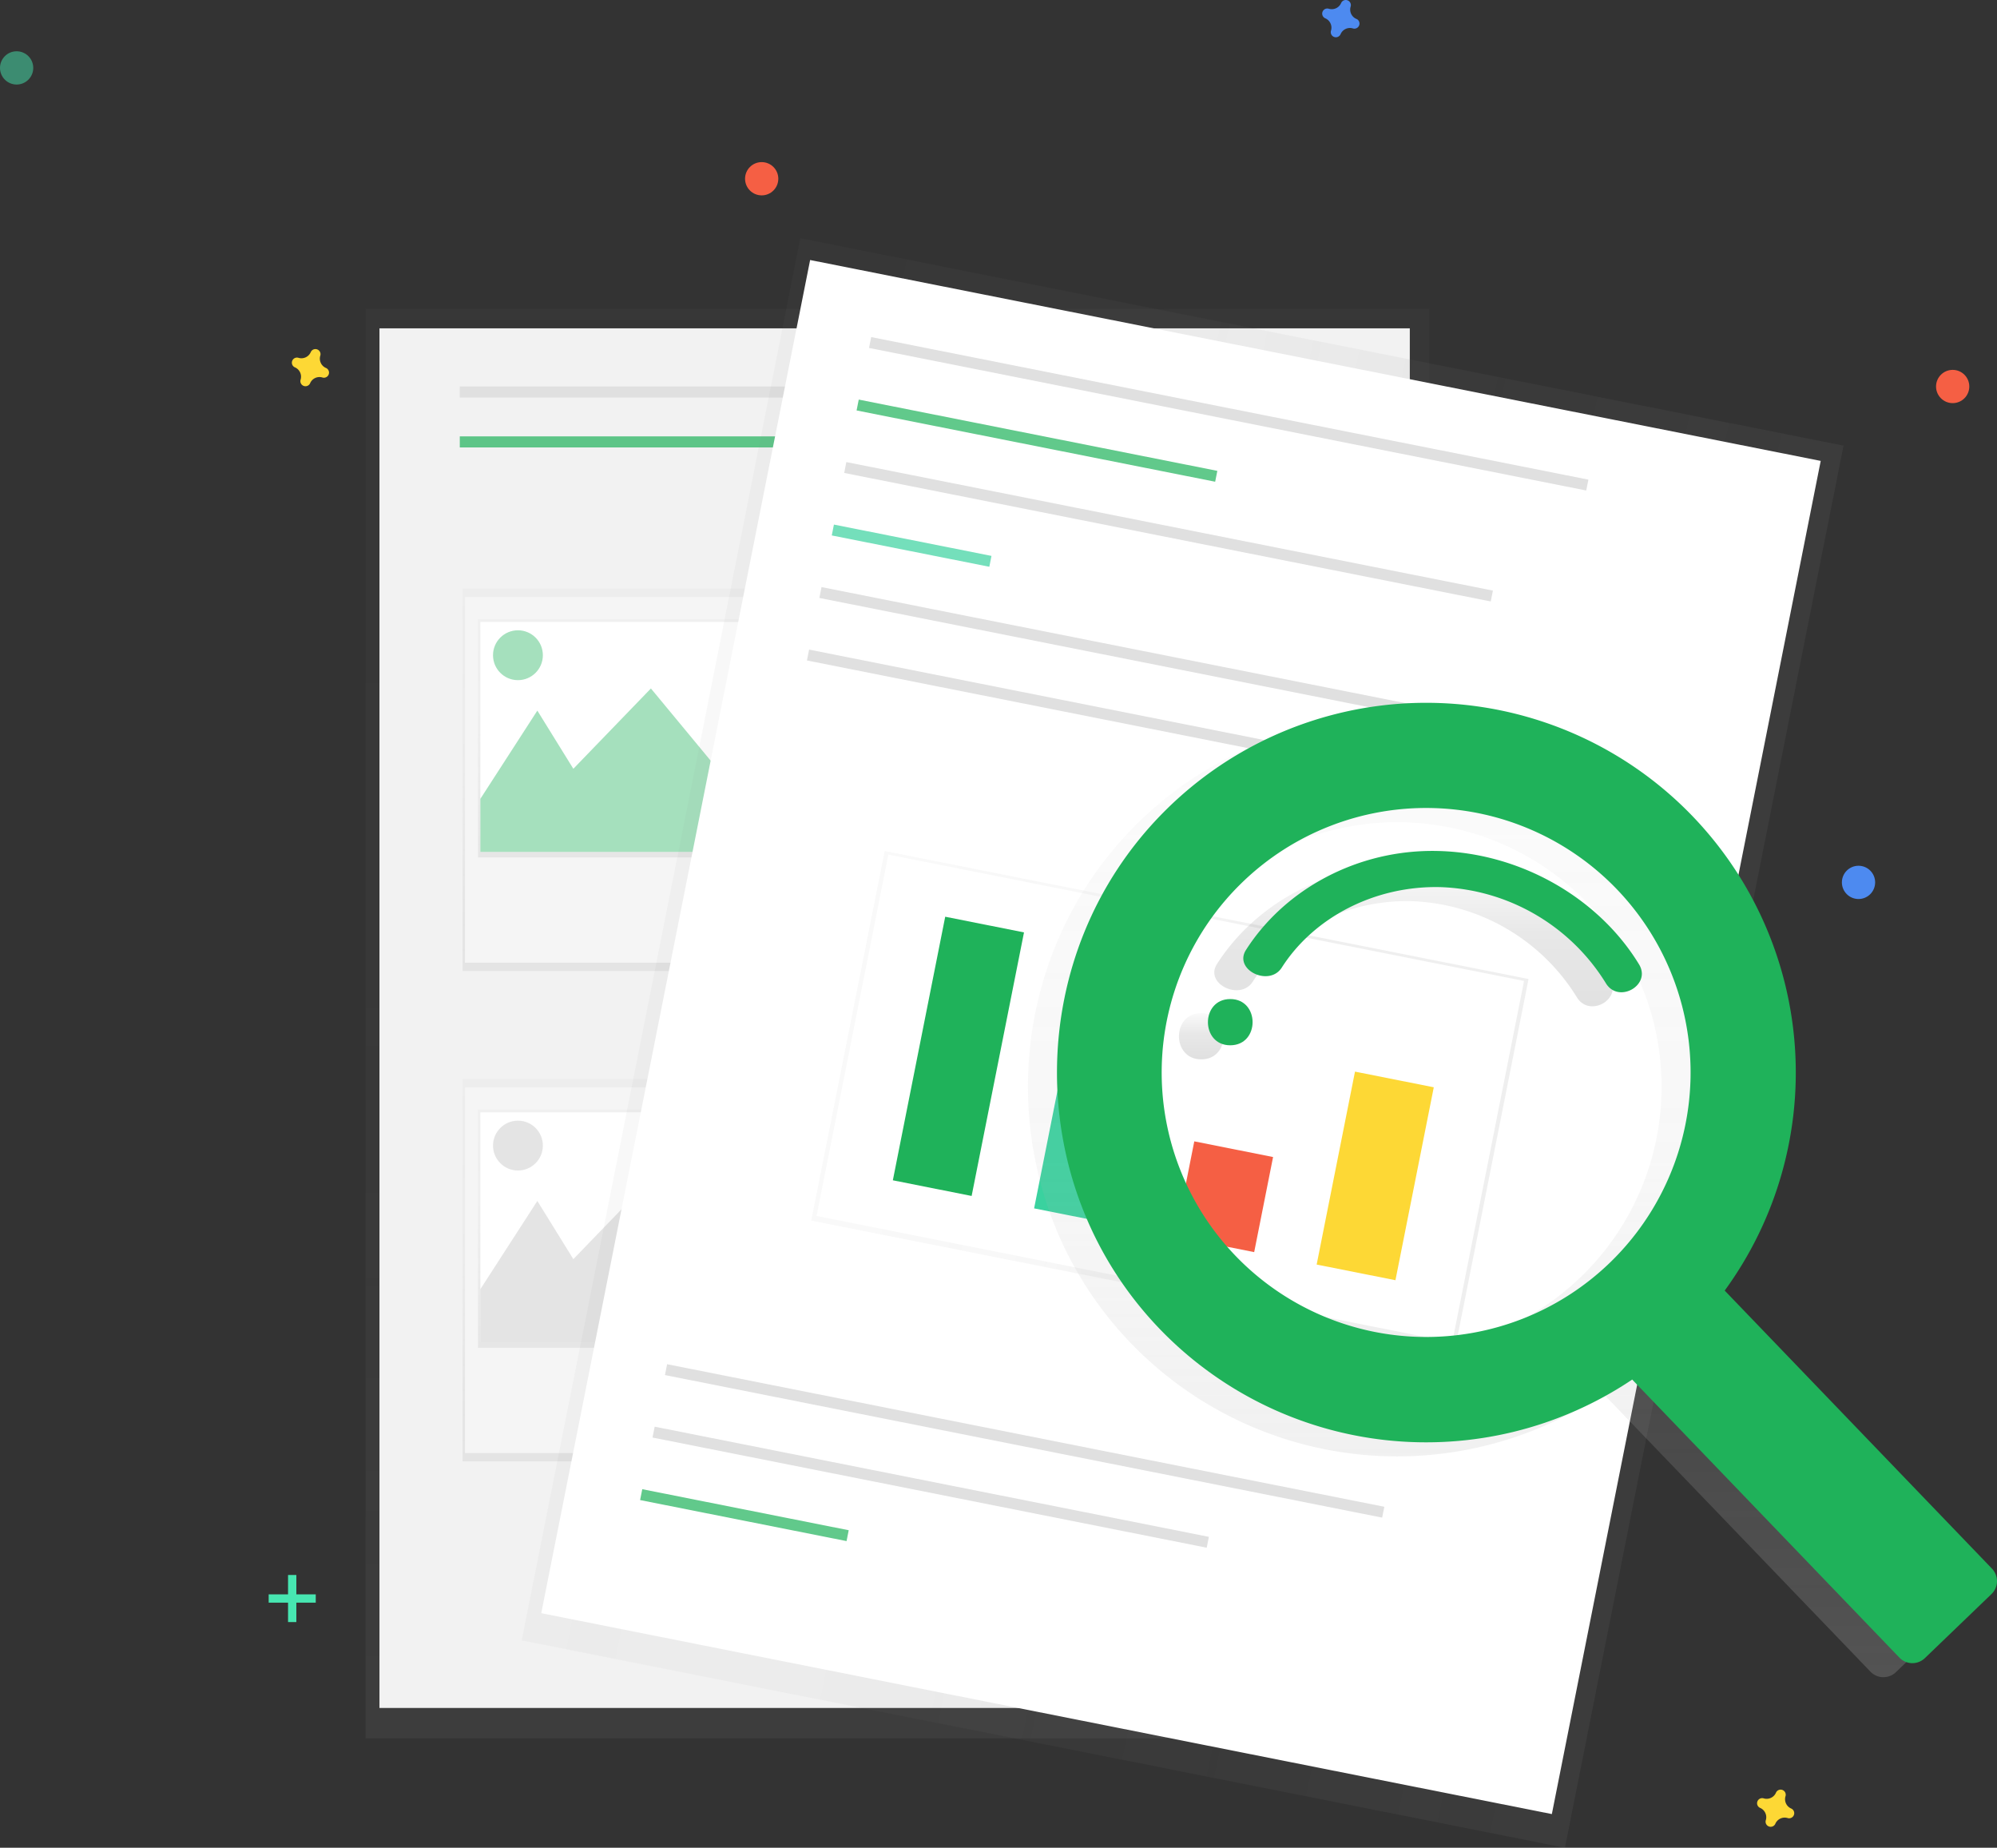
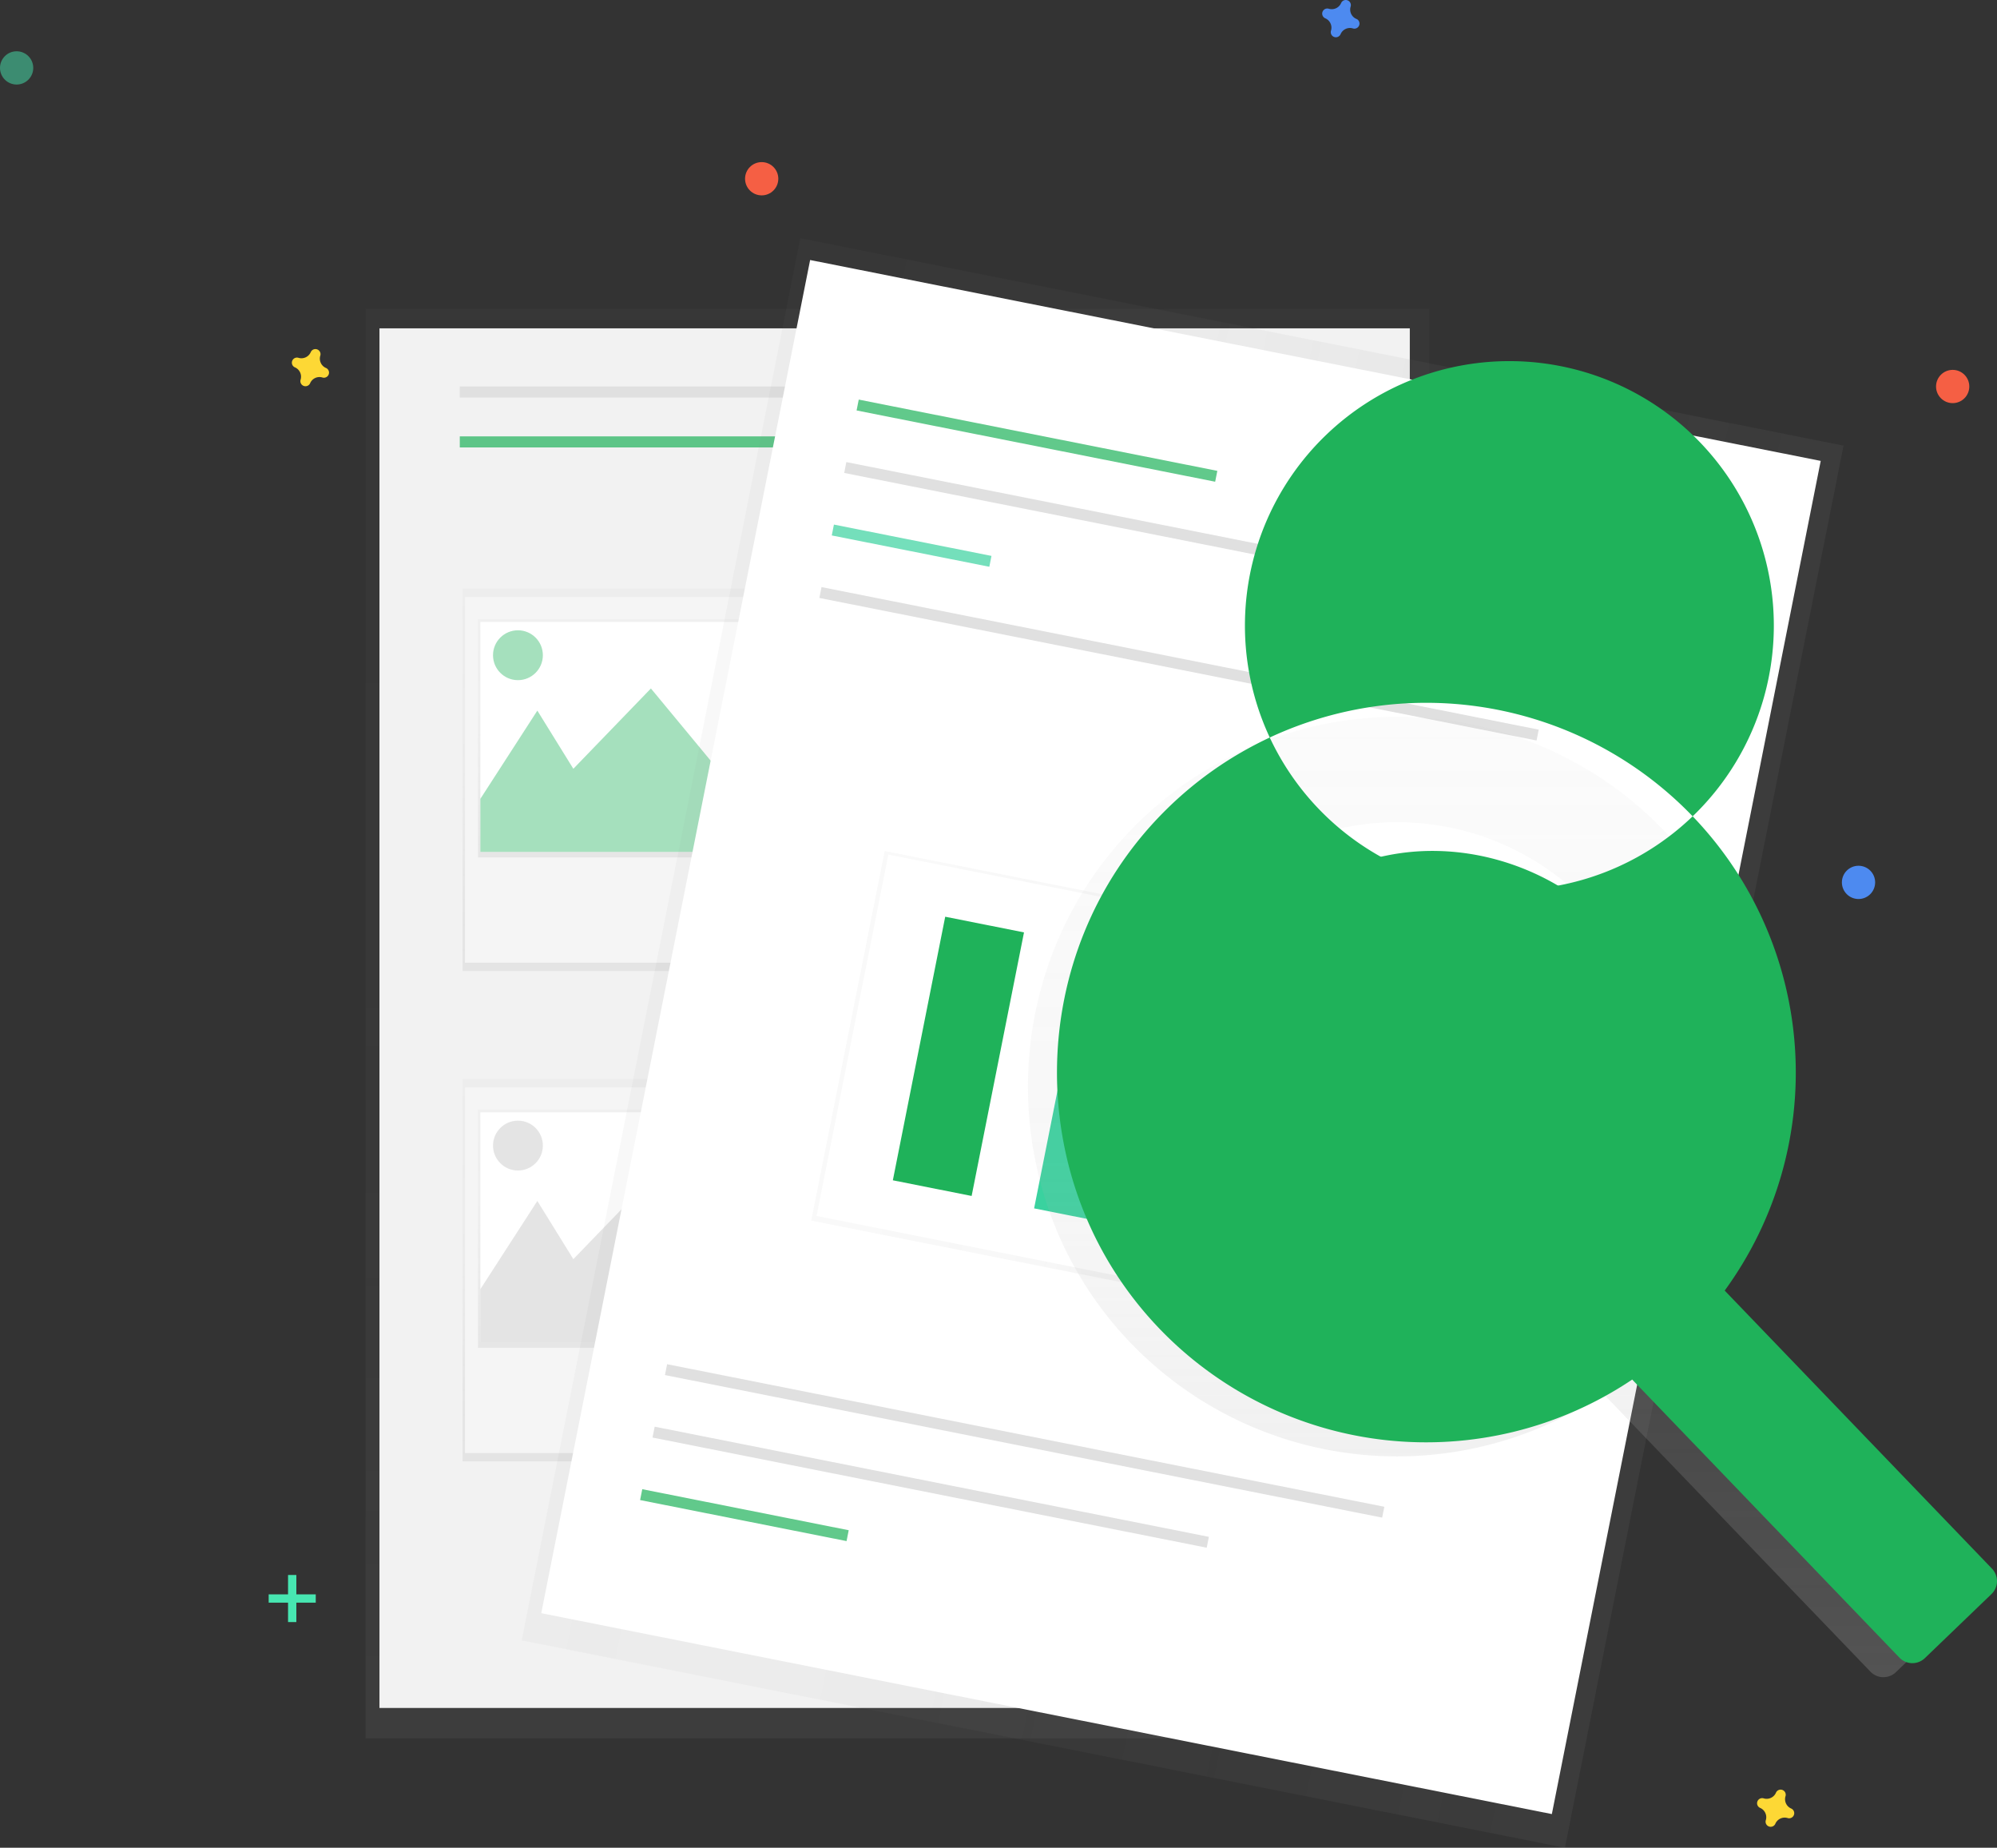
<svg xmlns="http://www.w3.org/2000/svg" xmlns:xlink="http://www.w3.org/1999/xlink" width="491.754" height="454.905" viewBox="0 0 491.754 454.905">
  <rect x="0" y="0" width="491.754" height="454.905" fill="#333333" stroke="none" />
  <defs>
    <linearGradient id="linear-gradient" x1="0.5" y1="1" x2="0.5" gradientUnits="objectBoundingBox">
      <stop offset="0" stop-color="gray" stop-opacity="0.251" />
      <stop offset="0.54" stop-color="gray" stop-opacity="0.122" />
      <stop offset="1" stop-color="gray" stop-opacity="0.102" />
    </linearGradient>
    <clipPath id="clip-path">
      <rect id="_Rectangle_" data-name="&lt;Rectangle&gt;" width="83.978" height="56.61" fill="#fff" />
    </clipPath>
    <linearGradient id="linear-gradient-6" x1="0.518" y1="1.092" x2="0.518" y2="-0.251" xlink:href="#linear-gradient" />
    <linearGradient id="linear-gradient-7" x1="0.6" y1="0.66" x2="0.6" y2="0.086" xlink:href="#linear-gradient" />
    <linearGradient id="linear-gradient-8" x1="0.5" y1="1" x2="0.5" gradientUnits="objectBoundingBox">
      <stop offset="0" stop-color="#b3b3b3" stop-opacity="0.251" />
      <stop offset="0.54" stop-color="#b3b3b3" stop-opacity="0.102" />
      <stop offset="1" stop-color="#b3b3b3" stop-opacity="0.051" />
    </linearGradient>
    <linearGradient id="linear-gradient-9" x1="0.5" y1="0.999" x2="0.5" gradientUnits="objectBoundingBox">
      <stop offset="0" stop-opacity="0.122" />
      <stop offset="0.55" stop-opacity="0.09" />
      <stop offset="1" stop-opacity="0.02" />
    </linearGradient>
    <linearGradient id="linear-gradient-10" x1="0.5" y1="1" x2="0.5" y2="0" xlink:href="#linear-gradient-9" />
  </defs>
  <g id="Group_167" data-name="Group 167" transform="translate(0 0.017)">
    <g id="Group_158" data-name="Group 158" transform="translate(90.028 76.04)" opacity="0.5">
      <rect id="Rectangle_319" data-name="Rectangle 319" width="261.903" height="351.937" fill="url(#linear-gradient)" />
    </g>
    <rect id="Rectangle_320" data-name="Rectangle 320" width="253.721" height="339.661" transform="translate(93.439 80.817)" fill="#f2f2f2" />
    <rect id="Rectangle_321" data-name="Rectangle 321" width="87.301" height="2.727" transform="translate(113.22 95.138)" fill="#e0e0e0" />
    <rect id="Rectangle_322" data-name="Rectangle 322" width="87.301" height="2.727" transform="translate(113.22 107.414)" fill="#1fb25a" opacity="0.7" />
    <rect id="Rectangle_323" data-name="Rectangle 323" width="87.301" height="2.727" transform="translate(213.481 95.138)" fill="#e0e0e0" />
    <rect id="Rectangle_324" data-name="Rectangle 324" width="87.301" height="2.727" transform="translate(227.118 172.896)" fill="#e0e0e0" />
    <rect id="Rectangle_325" data-name="Rectangle 325" width="87.301" height="2.727" transform="translate(229.168 180.395)" fill="#e0e0e0" />
    <rect id="Rectangle_326" data-name="Rectangle 326" width="87.301" height="2.727" transform="translate(233.262 187.899)" fill="#e0e0e0" />
    <rect id="Rectangle_327" data-name="Rectangle 327" width="87.301" height="2.727" transform="translate(227.118 293.615)" fill="#e0e0e0" />
-     <rect id="Rectangle_328" data-name="Rectangle 328" width="87.301" height="2.727" transform="translate(229.168 301.12)" fill="#e0e0e0" />
    <rect id="Rectangle_329" data-name="Rectangle 329" width="87.301" height="2.727" transform="translate(233.262 308.619)" fill="#e0e0e0" />
    <g id="Group_159" data-name="Group 159" transform="translate(113.904 144.926)" opacity="0.5">
      <rect id="Rectangle_330" data-name="Rectangle 330" width="92.756" height="94.123" fill="url(#linear-gradient)" />
    </g>
    <rect id="Rectangle_331" data-name="Rectangle 331" width="91.296" height="90.028" transform="translate(114.488 146.976)" fill="#f5f5f5" />
    <g id="Group_160" data-name="Group 160" transform="translate(117.706 152.431)" opacity="0.5">
      <rect id="Rectangle_332" data-name="Rectangle 332" width="85.152" height="58.654" fill="url(#linear-gradient)" />
    </g>
    <rect id="_Rectangle_3" data-name="&lt;Rectangle&gt;" width="83.978" height="56.61" transform="translate(118.29 153.114)" fill="#fff" />
    <g id="Group_161" data-name="Group 161" transform="translate(118.29 153.114)" clip-path="url(#clip-path)">
      <path id="Path_1590" data-name="Path 1590" d="M188.407,321.6l21.148-32.741,8.866,14.32,19.1-19.775,16.37,19.775,14.32-29.324,36.829,58.654L185.68,328.42Z" transform="translate(-195.527 -267.039)" fill="#1fb25a" opacity="0.4" />
      <circle id="Ellipse_216" data-name="Ellipse 216" cx="6.138" cy="6.138" r="6.138" transform="translate(3.113 2.044)" fill="#1fb25a" opacity="0.4" />
    </g>
    <g id="Group_162" data-name="Group 162" transform="translate(113.904 265.651)" opacity="0.5">
      <rect id="Rectangle_333" data-name="Rectangle 333" width="92.756" height="94.123" fill="url(#linear-gradient)" />
    </g>
    <rect id="Rectangle_334" data-name="Rectangle 334" width="91.296" height="90.028" transform="translate(114.488 267.696)" fill="#f5f5f5" />
    <g id="Group_163" data-name="Group 163" transform="translate(117.706 273.156)" opacity="0.5">
      <rect id="Rectangle_335" data-name="Rectangle 335" width="85.152" height="58.654" fill="url(#linear-gradient)" />
    </g>
    <rect id="_Rectangle_4" data-name="&lt;Rectangle&gt;" width="83.978" height="56.61" transform="translate(118.29 273.834)" fill="#fff" />
    <g id="Group_164" data-name="Group 164" transform="translate(118.29 273.834)" clip-path="url(#clip-path)">
      <path id="Path_1591" data-name="Path 1591" d="M188.407,528.3l21.148-32.741,8.866,14.326,19.1-19.781,16.37,19.781,14.32-29.33,36.829,58.654L185.68,535.126Z" transform="translate(-195.527 -473.738)" fill="#bdbdbd" opacity="0.4" />
      <circle id="Ellipse_217" data-name="Ellipse 217" cx="6.138" cy="6.138" r="6.138" transform="translate(3.113 2.05)" fill="#bdbdbd" opacity="0.4" />
    </g>
    <g id="Group_165" data-name="Group 165" transform="translate(128.479 58.651)" opacity="0.5">
      <rect id="Rectangle_336" data-name="Rectangle 336" width="351.937" height="261.903" transform="translate(0 345.187) rotate(-78.76)" fill="url(#linear-gradient-6)" />
    </g>
    <rect id="Rectangle_337" data-name="Rectangle 337" width="339.661" height="253.721" transform="translate(133.284 397.146) rotate(-78.76)" fill="#fff" />
-     <rect id="Rectangle_338" data-name="Rectangle 338" width="180.063" height="2.727" transform="translate(214.526 82.971) rotate(11.24)" fill="#e0e0e0" />
    <rect id="Rectangle_339" data-name="Rectangle 339" width="180.063" height="2.727" transform="translate(164.274 335.845) rotate(11.24)" fill="#e0e0e0" />
    <rect id="Rectangle_340" data-name="Rectangle 340" width="139.14" height="2.727" transform="translate(161.21 351.226) rotate(11.24)" fill="#e0e0e0" />
    <rect id="Rectangle_341" data-name="Rectangle 341" width="51.833" height="2.727" transform="translate(158.154 366.617) rotate(11.24)" fill="#1fb25a" opacity="0.7" />
    <rect id="Rectangle_342" data-name="Rectangle 342" width="90.028" height="2.727" transform="translate(211.463 98.36) rotate(11.24)" fill="#1fb25a" opacity="0.7" />
    <rect id="Rectangle_343" data-name="Rectangle 343" width="162.326" height="2.727" transform="translate(208.412 113.745) rotate(11.24)" fill="#e0e0e0" />
    <rect id="Rectangle_344" data-name="Rectangle 344" width="39.556" height="2.727" transform="translate(205.352 129.134) rotate(11.24)" fill="#3ad29f" opacity="0.7" />
    <rect id="Rectangle_345" data-name="Rectangle 345" width="180.063" height="2.727" transform="translate(202.297 144.52) rotate(11.24)" fill="#e0e0e0" />
    <g id="Group_166" data-name="Group 166" transform="translate(199.778 209.511)" opacity="0.5">
      <rect id="Rectangle_346" data-name="Rectangle 346" width="92.756" height="161.642" transform="translate(0 90.977) rotate(-78.76)" fill="url(#linear-gradient-7)" />
    </g>
    <rect id="Rectangle_347" data-name="Rectangle 347" width="159.598" height="90.712" transform="translate(218.756 210.379) rotate(11.24)" fill="#fff" />
-     <rect id="Rectangle_348" data-name="Rectangle 348" width="180.063" height="2.727" transform="translate(199.239 159.912) rotate(11.24)" fill="#e0e0e0" />
    <rect id="Rectangle_349" data-name="Rectangle 349" width="19.781" height="66.159" transform="translate(232.756 225.678) rotate(11.24)" fill="#1fb25a" />
    <rect id="Rectangle_350" data-name="Rectangle 350" width="19.781" height="44.334" transform="translate(263.287 254) rotate(11.24)" fill="#3ad29f" />
    <rect id="Rectangle_351" data-name="Rectangle 351" width="19.781" height="23.869" transform="translate(294.089 280.983) rotate(11.24)" fill="#f55f44" />
    <rect id="Rectangle_352" data-name="Rectangle 352" width="19.781" height="48.428" transform="translate(333.662 263.813) rotate(11.24)" fill="#fdd835" />
    <path id="Path_1592" data-name="Path 1592" d="M768.958,390.648a91.045,91.045,0,0,0-130.3-.981c-34.458,34.738-35.042,91.3-1.337,126.776a91.045,91.045,0,0,0,116.748,12.884L819.88,597.78a4.433,4.433,0,0,0,6.267.123l16.4-15.769a4.433,4.433,0,0,0,.123-6.267l-65.8-68.449a91.05,91.05,0,0,0-7.914-116.771Zm-20.5,110.061a65.12,65.12,0,1,1,1.81-92.078A65.119,65.119,0,0,1,748.458,500.708Z" transform="translate(-359.289 -186.238)" fill="url(#linear-gradient-8)" />
    <path id="Path_1593" data-name="Path 1593" d="M681.575,487.6c-7.324,0-7.335,11.383,0,11.383S688.91,487.6,681.575,487.6Z" transform="translate(-385.769 -238.19)" fill="url(#linear-gradient-9)" />
    <path id="Path_1594" data-name="Path 1594" d="M738.828,425.16c-19.711-.444-37.647,9.444-47.184,24.372-3.113,4.871,5.724,9.175,8.819,4.328,7.9-12.358,22.9-20.207,39.13-19.8a49.851,49.851,0,0,1,40.678,23.659c3.107,5.122,11.254.467,8.177-4.626C778.484,436.741,759.187,425.645,738.828,425.16Z" transform="translate(-391.972 -212.211)" fill="url(#linear-gradient-10)" />
-     <path id="Path_1595" data-name="Path 1595" d="M781.188,384.728a91.045,91.045,0,0,0-130.3-.981c-34.458,34.738-35.042,91.3-1.337,126.776A91.045,91.045,0,0,0,766.3,523.4L832.1,591.86a4.433,4.433,0,0,0,6.267.123l16.4-15.769a4.433,4.433,0,0,0,.123-6.267l-65.814-68.454a91.051,91.051,0,0,0-7.89-116.765Zm-20.5,110.014a65.12,65.12,0,1,1,1.81-92.078,65.119,65.119,0,0,1-1.81,92.078Z" transform="translate(-364.376 -183.775)" fill="#1fb25a" />
+     <path id="Path_1595" data-name="Path 1595" d="M781.188,384.728a91.045,91.045,0,0,0-130.3-.981c-34.458,34.738-35.042,91.3-1.337,126.776A91.045,91.045,0,0,0,766.3,523.4L832.1,591.86a4.433,4.433,0,0,0,6.267.123l16.4-15.769a4.433,4.433,0,0,0,.123-6.267l-65.814-68.454a91.051,91.051,0,0,0-7.89-116.765Za65.12,65.12,0,1,1,1.81-92.078,65.119,65.119,0,0,1-1.81,92.078Z" transform="translate(-364.376 -183.775)" fill="#1fb25a" />
    <path id="Path_1596" data-name="Path 1596" d="M693.8,481.67c-7.324,0-7.335,11.383,0,11.383S701.14,481.67,693.8,481.67Z" transform="translate(-390.856 -235.724)" fill="#1fb25a" />
    <path id="Path_1597" data-name="Path 1597" d="M751.058,419.24c-19.711-.444-37.647,9.444-47.184,24.372-3.113,4.871,5.724,9.175,8.819,4.328,7.9-12.358,22.9-20.207,39.13-19.8A49.851,49.851,0,0,1,792.5,451.8c3.107,5.122,11.254.467,8.177-4.626C790.7,430.774,771.423,419.678,751.058,419.24Z" transform="translate(-397.059 -209.749)" fill="#1fb25a" />
    <rect id="Rectangle_353" data-name="Rectangle 353" width="2.044" height="11.593" transform="translate(70.931 387.737)" fill="#47e6b1" />
    <rect id="Rectangle_354" data-name="Rectangle 354" width="2.044" height="11.593" transform="translate(77.752 392.509) rotate(90)" fill="#47e6b1" />
    <path id="Path_1598" data-name="Path 1598" d="M744.886,65.176a2.505,2.505,0,0,1-1.4-3.031,1.2,1.2,0,0,0,.053-.28h0a1.256,1.256,0,0,0-2.26-.835h0a1.2,1.2,0,0,0-.14.245,2.505,2.505,0,0,1-3.031,1.4,1.2,1.2,0,0,0-.28-.053h0a1.256,1.256,0,0,0-.824,2.272h0a1.2,1.2,0,0,0,.245.14,2.506,2.506,0,0,1,1.4,3.031,1.2,1.2,0,0,0-.053.28h0a1.256,1.256,0,0,0,2.278.823h0a1.2,1.2,0,0,0,.14-.245,2.505,2.505,0,0,1,3.031-1.4,1.2,1.2,0,0,0,.28.053h0a1.256,1.256,0,0,0,.835-2.26h0a1.2,1.2,0,0,0-.274-.14Z" transform="translate(-410.896 -60.54)" fill="#4d8af0" />
    <path id="Path_1599" data-name="Path 1599" d="M310.46,212.326a2.505,2.505,0,0,1-1.4-3.031,1.2,1.2,0,0,0,.053-.28h0a1.256,1.256,0,0,0-2.26-.835h0a1.2,1.2,0,0,0-.14.245,2.505,2.505,0,0,1-3.031,1.4,1.2,1.2,0,0,0-.28-.053h0a1.256,1.256,0,0,0-.835,2.26h0a1.2,1.2,0,0,0,.245.14,2.505,2.505,0,0,1,1.4,3.031,1.2,1.2,0,0,0-.053.28h0a1.256,1.256,0,0,0,2.26.835h0a1.2,1.2,0,0,0,.14-.245,2.505,2.505,0,0,1,3.031-1.4,1.2,1.2,0,0,0,.28.053h0a1.256,1.256,0,0,0,.835-2.26h0A1.2,1.2,0,0,0,310.46,212.326Z" transform="translate(-230.19 -121.75)" fill="#fdd835" />
    <path id="Path_1600" data-name="Path 1600" d="M928.24,819.586a2.506,2.506,0,0,1-1.4-3.031,1.2,1.2,0,0,0,.053-.28h0a1.256,1.256,0,0,0-2.26-.835h0a1.206,1.206,0,0,0-.14.245,2.505,2.505,0,0,1-3.031,1.4,1.2,1.2,0,0,0-.28-.053h0a1.256,1.256,0,0,0-.835,2.26h0a1.2,1.2,0,0,0,.245.14,2.506,2.506,0,0,1,1.4,3.031,1.2,1.2,0,0,0-.053.28h0a1.256,1.256,0,0,0,2.26.835h0a1.2,1.2,0,0,0,.14-.245,2.506,2.506,0,0,1,3.031-1.4,1.2,1.2,0,0,0,.28.053h0a1.256,1.256,0,0,0,.835-2.26h0A1.2,1.2,0,0,0,928.24,819.586Z" transform="translate(-487.167 -374.351)" fill="#fdd835" />
    <circle id="Ellipse_218" data-name="Ellipse 218" cx="4.094" cy="4.094" r="4.094" transform="translate(183.468 39.894)" fill="#f55f44" />
    <circle id="Ellipse_219" data-name="Ellipse 219" cx="4.094" cy="4.094" r="4.094" transform="translate(476.745 91.044)" fill="#f55f44" />
    <circle id="Ellipse_220" data-name="Ellipse 220" cx="4.094" cy="4.094" r="4.094" transform="translate(453.559 213.129)" fill="#4d8af0" />
    <circle id="Ellipse_221" data-name="Ellipse 221" cx="4.094" cy="4.094" r="4.094" transform="translate(0 12.608)" fill="#47e6b1" opacity="0.5" />
  </g>
</svg>